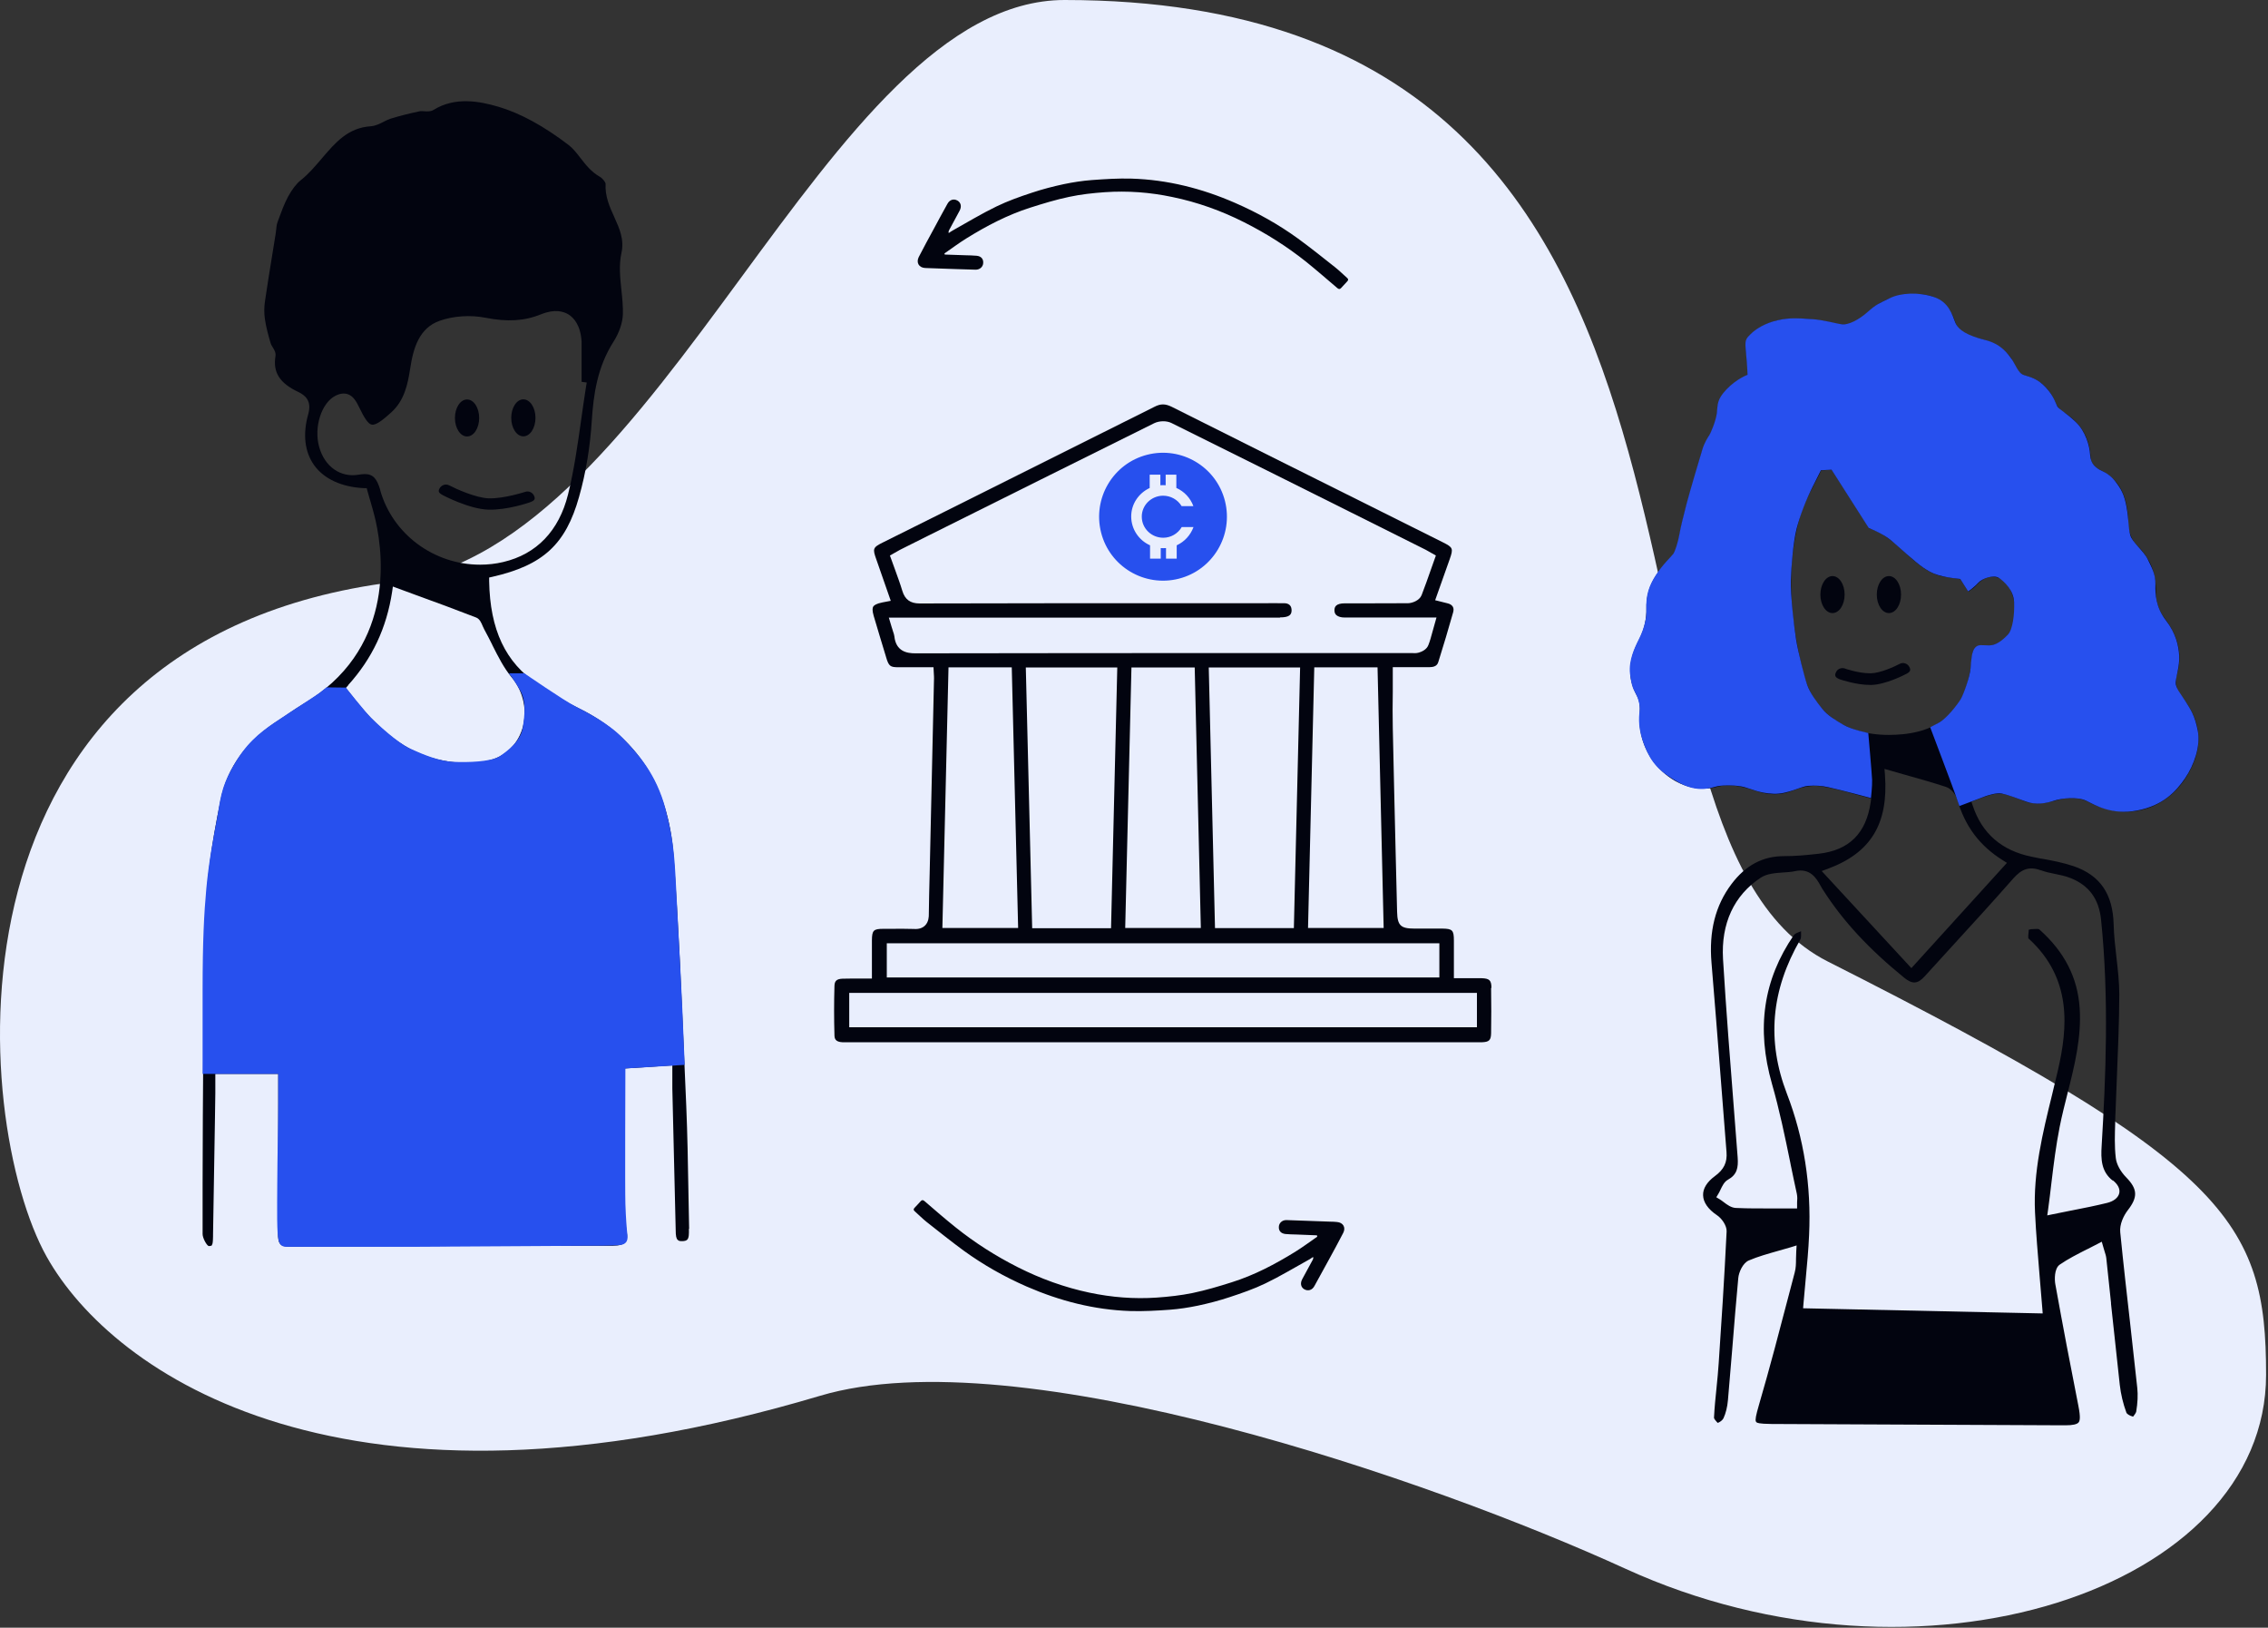
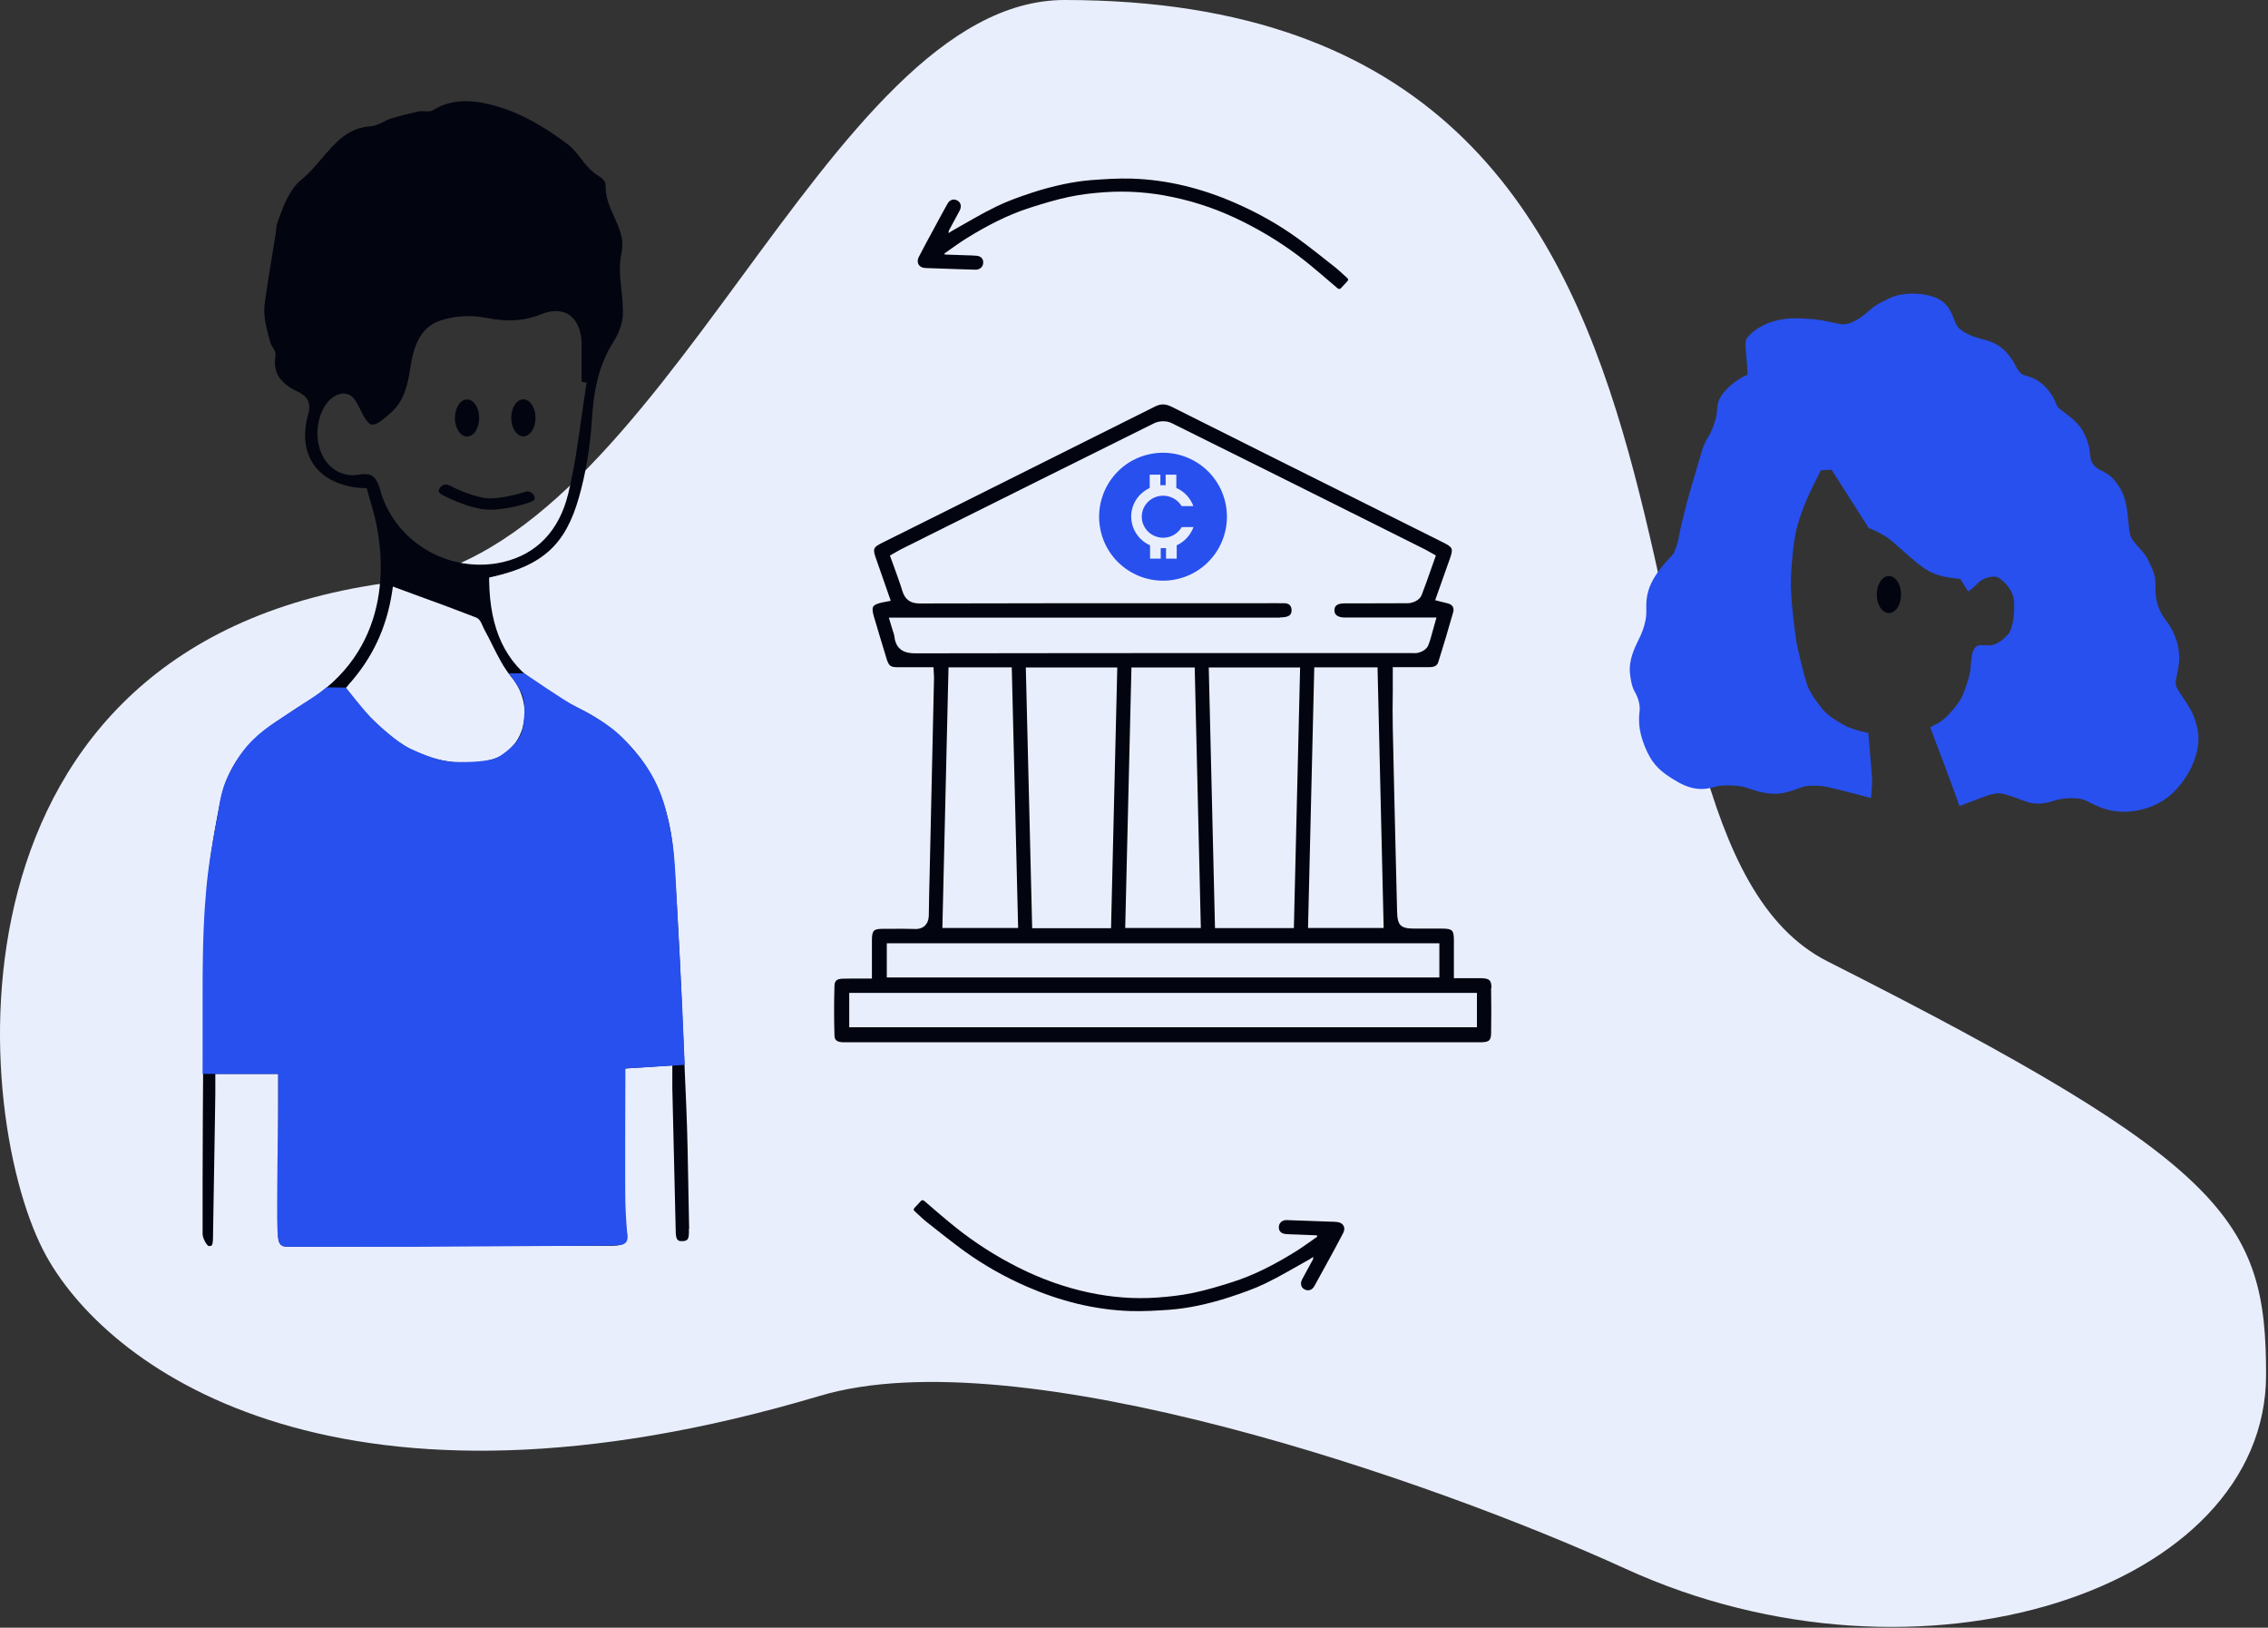
<svg xmlns="http://www.w3.org/2000/svg" width="269" height="193" viewBox="0 0 269 193" fill="none">
  <rect x="0" y="0" width="269" height="193" fill="#333333" stroke="none" />
  <path d="M192.773 186C227.773 202 268.773 188.5 268.773 163C268.773 144.766 264.273 138 216.773 114C185.506 98.202 213.273 0 126.273 0C97.773 0 78.773 65 46.773 69C-8.307 75.885 -3.431 132.999 5.53 149C13.342 162.951 40.946 182.278 97.273 165.5C120.773 158.5 169.873 175.531 192.773 186Z" fill="#E9EEFD" />
  <g clip-path="url(#clip0_427_5862)">
    <path d="M176.897 117.114C176.883 116.23 176.655 116.017 175.73 115.988C175.246 115.988 174.747 115.988 174.22 115.988H172.441V111.529C172.441 110.29 172.27 110.119 171.06 110.104C170.333 110.104 169.621 110.104 168.91 110.104H167.756C166.133 110.104 165.749 109.734 165.706 108.138L165.535 101.186C165.421 96.214 165.293 91.27 165.193 86.313C165.165 84.902 165.165 83.506 165.193 82.025V79.104H169.579C170.405 79.104 170.533 78.677 170.604 78.463C171.202 76.554 171.8 74.574 172.355 72.593C172.426 72.323 172.412 72.109 172.312 71.938C172.199 71.739 171.971 71.596 171.643 71.525L170.219 71.169L171.957 66.268C172.384 65.043 172.327 64.9 171.159 64.316L163.77 60.626C155.512 56.509 147.254 52.392 138.996 48.246C138.212 47.861 137.671 47.847 136.903 48.246C128.545 52.434 120.045 56.68 111.815 60.783L104.753 64.302C103.514 64.914 103.472 65.043 103.956 66.382L105.65 71.24L104.682 71.425C103.927 71.568 103.657 71.781 103.571 71.924C103.486 72.066 103.429 72.365 103.628 73.035C104.098 74.645 104.597 76.255 105.081 77.865L105.109 77.964C105.422 79.019 105.622 79.104 106.519 79.118C107.273 79.118 108.042 79.118 108.811 79.118H110.719L110.776 80.201C110.776 80.372 110.79 80.5 110.776 80.643L110.263 103.608C110.221 105.332 110.178 106.885 110.164 108.438C110.164 108.651 110.164 109.307 109.708 109.748C109.395 110.047 108.968 110.19 108.398 110.147C107.458 110.119 106.504 110.119 105.579 110.133H104.767C103.586 110.133 103.429 110.318 103.415 111.501C103.415 112.156 103.415 112.811 103.415 113.495V116.031H100.88C100.567 116.031 100.24 116.031 99.927 116.045C99.143 116.074 98.987 116.387 98.972 116.929C98.916 118.866 98.916 120.804 98.972 122.698C98.972 123.154 99.072 123.539 99.927 123.582C100.04 123.582 100.14 123.582 100.254 123.582H100.425H175.758C176.627 123.553 176.84 123.339 176.854 122.499C176.883 120.832 176.883 119.094 176.854 117.156L176.897 117.114ZM154.202 79.147L153.461 110.047H144.107L143.367 79.147H154.202ZM151.824 73.206C152.935 73.206 153.177 72.878 153.191 72.394C153.191 72.137 153.134 71.924 152.992 71.767C152.806 71.568 152.522 71.525 152.322 71.525C151.44 71.511 150.543 71.525 149.66 71.525H140.718C129.129 71.525 118.778 71.525 109.082 71.553C107.957 71.553 107.33 71.083 107.017 70.043C106.775 69.231 106.476 68.433 106.191 67.635L105.55 65.869L106.433 65.37C106.633 65.256 106.832 65.142 107.045 65.043L110.092 63.518C118.863 59.145 127.947 54.614 136.888 50.184C137.501 49.884 138.355 49.87 138.939 50.155C147.197 54.244 155.583 58.432 163.684 62.478L169.095 65.185C169.194 65.242 169.294 65.299 169.451 65.385L170.305 65.869L169.693 67.593C169.365 68.519 169.009 69.559 168.611 70.57C168.354 71.211 167.5 71.511 167.016 71.525C165.379 71.539 163.727 71.539 162.09 71.539H159.498C158.416 71.539 158.274 71.981 158.274 72.365C158.274 72.622 158.359 72.821 158.516 72.95C158.729 73.12 159.057 73.22 159.484 73.22C161.748 73.22 164.026 73.22 166.333 73.22H170.376L169.892 74.944C169.735 75.528 169.607 75.998 169.422 76.468C169.223 77.024 168.625 77.28 168.283 77.38C167.984 77.466 167.714 77.451 167.5 77.437H157.263H150.457C136.518 77.437 122.565 77.437 108.612 77.466H108.555C107.587 77.466 106.262 77.252 106.077 75.443C106.063 75.286 105.992 75.087 105.906 74.83L105.878 74.73C105.835 74.602 105.793 74.474 105.75 74.331L105.422 73.234H151.81L151.824 73.206ZM164.111 110.033H155.141L155.882 79.132H163.385L164.111 110.033ZM142.427 110.033H133.457L134.197 79.147H141.701L142.427 110.033ZM132.517 79.147L131.777 110.062H122.423L121.668 79.147H132.503H132.517ZM120.757 110.033H111.772L112.499 79.132H120.002L120.757 110.033ZM105.18 115.903V111.843H170.718V115.903H105.18ZM175.174 117.726V121.801H100.724V117.726H175.174Z" fill="#02040F" />
    <path d="M139.807 68.619C135.749 69.645 131.62 67.195 130.595 63.135C129.57 59.074 132.019 54.943 136.077 53.917C140.135 52.891 144.264 55.342 145.289 59.402C146.314 63.462 143.865 67.594 139.807 68.619ZM139.522 57.863V56.282H138.255V57.536C138.056 57.521 137.842 57.521 137.629 57.536V56.282H136.361V57.863C135.066 58.462 134.155 59.758 134.169 61.268C134.183 62.778 135.094 64.075 136.404 64.659V66.24H137.671V64.987C137.871 65.001 138.084 65.001 138.298 64.987V66.24H139.565V64.659C140.49 64.231 141.202 63.462 141.558 62.493H140.163C139.707 63.277 138.867 63.761 137.97 63.761C136.575 63.761 135.436 62.664 135.422 61.282C135.408 59.901 136.547 58.789 137.942 58.775C138.839 58.775 139.679 59.231 140.149 60.014H141.544C141.188 59.046 140.462 58.276 139.537 57.863H139.522Z" fill="#2750EE" />
-     <path d="M258.566 82.295C258.097 81.74 257.968 80.7 258.168 80.087C258.894 77.68 258.424 75.5 256.687 73.235C256.075 72.437 255.676 71.24 255.705 70.286C255.776 68.006 255.064 66.225 253.455 64.658C252.857 64.074 252.444 63.048 252.43 62.108C252.387 58.717 251.348 56.78 248.97 55.654C248.5 55.426 247.973 54.842 247.959 54.301C247.874 51.893 246.792 50.084 244.627 48.788C244.2 48.531 243.93 48.047 243.773 47.676C243.047 45.981 241.879 44.955 240.214 44.542C239.758 44.428 239.26 44.001 239.103 43.573C238.348 41.607 236.782 40.496 234.02 39.983C232.895 39.77 232.269 39.242 231.884 38.117C231.101 35.866 229.635 34.855 227.115 34.855C224.78 34.855 222.772 35.709 221.135 37.405C219.811 38.758 218.572 38.587 217.191 38.259C215.055 37.761 213.033 37.633 211.382 37.889C210.015 38.103 208.235 38.858 207.324 40.026C206.968 40.482 207.068 41.465 207.181 42.548C207.238 43.06 207.295 43.63 207.295 44.172V44.471L207.039 44.613C205.444 45.482 203.793 46.636 203.693 48.631C203.622 49.984 203.081 51.024 202.554 52.05C202.241 52.663 201.942 53.233 201.771 53.845C201.472 54.942 201.145 56.068 200.86 57.051C200.233 59.188 199.578 61.396 199.18 63.604C198.98 64.73 198.767 65.584 197.941 66.396C196.062 68.263 195.25 70.015 195.278 72.081C195.307 73.377 194.994 74.716 194.438 75.77C193.086 78.321 193 80.401 194.168 82.538C194.453 83.05 194.552 83.763 194.481 84.703C194.282 87.41 195.421 90.074 197.528 91.798C199.365 93.322 201.629 93.864 203.736 93.279C204.861 92.966 206.341 93.123 208.135 93.735C209.844 94.32 211.197 94.32 212.649 93.735C213.332 93.465 214.642 93.037 215.952 93.222C217.29 93.422 218.615 93.778 219.896 94.134C220.437 94.277 220.964 94.433 221.505 94.562L221.932 94.676L221.875 95.117C221.334 98.821 219.326 100.816 215.71 101.229C214.215 101.4 212.948 101.514 211.581 101.514C209.075 101.514 207.039 102.597 205.359 104.833C203.451 107.369 202.682 110.418 202.995 114.151C203.366 118.539 203.707 122.998 204.049 127.314L204.12 128.226C204.334 131.033 204.547 133.811 204.775 136.589C204.875 137.828 204.476 138.669 203.38 139.467C202.454 140.151 201.97 140.934 201.999 141.718C202.013 142.558 202.597 143.385 203.636 144.083C204.22 144.467 204.818 145.336 204.789 146.006C204.519 151.605 204.163 157.033 203.85 161.62C203.793 162.56 203.693 163.501 203.593 164.541C203.48 165.638 203.351 166.877 203.294 168.074V168.102V168.131C203.323 168.259 203.536 168.515 203.636 168.615L203.736 168.715L203.864 168.658C204.035 168.587 204.32 168.373 204.419 168.159C204.69 167.575 204.875 166.834 204.946 166.008C205.117 164.042 205.274 162.062 205.444 160.096C205.701 156.919 205.914 154.283 206.171 151.548C206.227 150.864 206.712 149.753 207.423 149.454C208.52 148.983 209.673 148.67 210.912 148.314C211.396 148.171 211.894 148.029 212.407 147.886L213.09 147.673L213.047 148.385C213.033 148.699 213.019 148.998 213.019 149.268C213.019 149.838 213.005 150.38 212.862 150.892L212.279 153.115C211.111 157.574 209.915 162.176 208.605 166.649C208.264 167.832 208.164 168.33 208.264 168.558L208.335 168.644C208.406 168.701 208.577 168.829 210.1 168.843L222.687 168.9C230.033 168.929 237.38 168.957 244.713 169C244.798 169 244.884 169 244.969 169C245.838 169 246.35 168.886 246.535 168.658C246.678 168.487 246.792 168.102 246.507 166.678C245.581 162.005 244.656 157.161 243.773 152.26C243.688 151.804 243.616 150.408 244.314 149.938C245.311 149.254 246.364 148.727 247.475 148.157L247.575 148.114C247.959 147.915 248.358 147.715 248.742 147.516L249.283 147.231L249.454 147.829C249.511 148.029 249.568 148.2 249.611 148.357C249.71 148.67 249.796 148.926 249.824 149.211C250.009 150.964 250.194 152.716 250.38 154.468V154.597C250.721 157.745 251.063 161.007 251.419 164.199C251.547 165.31 251.803 166.407 252.216 167.532C252.302 167.675 252.629 167.874 252.871 167.931L252.999 167.974L253.085 167.86C253.085 167.86 253.341 167.547 253.37 167.376C253.54 166.336 253.583 165.395 253.498 164.598C253.227 162.104 252.957 159.611 252.672 157.118C252.287 153.728 251.846 149.867 251.476 146.12C251.376 145.165 251.889 144.125 252.359 143.513C253.583 141.946 253.54 140.991 252.188 139.609C251.504 138.911 251.034 138.056 250.949 137.316C250.778 135.905 250.835 134.495 250.878 133.113V132.785C250.935 131.09 251.006 129.394 251.077 127.713C251.205 124.679 251.348 121.245 251.362 117.912C251.362 116.444 251.191 114.948 251.02 113.481C250.878 112.213 250.721 110.888 250.693 109.592C250.593 105.987 249.084 103.793 245.966 102.711C244.756 102.298 243.446 102.041 242.164 101.813H242.107C241.68 101.728 241.324 101.656 240.982 101.585C237.437 100.873 235.074 98.836 233.977 95.516L233.821 95.06L234.262 94.889C237.01 93.835 237.252 93.878 239.658 94.818L240.199 95.032C241.054 95.359 242.321 95.331 243.602 94.975C245.14 94.533 246.464 94.405 247.902 95.189C248.571 95.545 249.326 95.773 250.052 95.972C253.697 96.927 257.356 95.359 259.378 92.012C261.457 88.592 261.186 85.43 258.566 82.338V82.295ZM226.716 114.806L216.066 103.281L216.764 103.024C221.889 101.129 223.997 97.696 223.569 91.883L223.512 91.171L225.961 91.869C227.627 92.339 229.208 92.781 230.817 93.308C231.429 93.507 231.984 94.234 232.141 94.79C233.066 97.981 234.789 100.275 237.537 101.998L238.035 102.312L226.702 114.792L226.716 114.806ZM250.579 139.937C251.191 140.421 251.462 140.948 251.362 141.461C251.248 142.003 250.721 142.43 249.924 142.629C248.586 142.957 247.247 143.228 245.709 143.527L245.553 143.556C244.912 143.684 244.229 143.812 243.503 143.969L242.819 144.111L242.919 143.413C243.061 142.316 243.204 141.262 243.317 140.222C243.588 137.957 243.859 135.805 244.286 133.64C244.556 132.272 244.912 130.876 245.225 129.637C246.051 126.374 246.891 122.998 246.663 119.536C246.421 115.917 244.869 112.868 241.894 110.219L241.837 110.176C241.723 110.133 241.509 110.133 240.897 110.176L240.612 110.247V110.432C240.555 110.931 240.555 111.102 240.57 111.173V111.259L240.641 111.316C245.766 116.017 245.254 121.815 244.086 126.887C243.859 127.856 243.631 128.825 243.389 129.808C242.278 134.324 241.139 138.982 241.367 143.755C241.481 146.234 241.709 148.798 241.908 151.263C242.022 152.545 242.121 153.827 242.235 155.181L242.278 155.736L213.859 155.124L213.902 154.597C213.987 153.614 214.073 152.688 214.158 151.776C214.329 149.924 214.5 148.157 214.571 146.433C214.841 140.549 213.959 134.922 211.937 129.679C209.531 123.411 210.043 117.442 213.532 111.401C213.603 111.273 213.631 111.073 213.617 110.717V110.418L213.332 110.532C213.005 110.66 212.848 110.76 212.763 110.874C209.132 116.174 208.292 121.944 210.171 128.525C211.054 131.603 211.709 134.765 212.336 137.828L212.393 138.128C212.635 139.267 212.862 140.421 213.119 141.561C213.19 141.917 213.176 142.273 213.147 142.558C213.147 142.644 213.147 142.715 213.147 142.786V143.285H212.649C212.008 143.285 211.382 143.285 210.755 143.285H210.442C208.862 143.285 207.381 143.299 205.872 143.228C205.33 143.199 204.861 142.857 204.434 142.53C204.263 142.402 204.134 142.302 203.992 142.216L203.565 141.96L203.821 141.533C203.907 141.39 203.978 141.248 204.049 141.091C204.277 140.621 204.505 140.122 204.946 139.88C206.028 139.282 206.185 138.455 206.099 137.244L205.701 132.101C205.231 126.075 204.732 119.849 204.362 113.709C204.12 109.506 205.658 106.173 208.819 104.078C209.573 103.58 210.542 103.523 211.467 103.452C211.951 103.423 212.449 103.395 212.891 103.295C214.713 102.896 215.439 104.135 215.952 105.061C216.066 105.275 216.151 105.418 216.251 105.56C218.586 109.207 221.633 112.498 225.833 115.917C226.83 116.729 227.456 116.687 228.311 115.732C229.492 114.436 230.674 113.139 231.856 111.843C234.063 109.435 236.341 106.942 238.534 104.449C239.331 103.537 240.228 102.525 242.008 103.181H242.05C242.563 103.38 243.104 103.494 243.673 103.608C244.314 103.736 244.969 103.865 245.596 104.121C247.76 104.976 248.941 106.586 249.198 109.022C250.166 118.368 249.753 127.785 249.269 135.877C249.169 137.429 249.212 138.925 250.593 139.994L250.579 139.937ZM215.098 57.549L215.14 57.478C215.397 56.994 215.653 56.523 215.881 56.039L216.009 55.768L217.262 55.711L221.448 62.208C221.491 62.279 221.548 62.379 221.59 62.464L221.676 62.635L221.761 62.664C223.427 63.205 224.708 64.388 225.961 65.527C227.485 66.909 228.909 68.22 231.002 68.448C231.358 68.49 231.714 68.547 231.998 68.59L232.525 68.676L233.465 70.157L233.65 70.029C233.92 69.844 234.205 69.63 234.419 69.388C235.059 68.676 235.771 68.334 236.469 68.391C237.152 68.434 237.765 68.861 238.249 69.602C239.274 71.169 239.331 74.146 237.864 75.642C237.266 76.255 236.184 76.654 235.373 76.583C234.348 76.497 233.977 76.839 233.892 77.922C233.436 83.549 230.76 86.541 225.719 87.054C225.15 87.111 224.58 87.139 224.025 87.139C218.728 87.139 215.027 84.418 213.859 79.688C212.065 72.38 211.965 66.468 213.546 61.068C213.916 59.829 214.514 58.675 215.112 57.563L215.098 57.549Z" fill="#02040F" />
-     <path d="M217.717 79.788C217.604 80.116 217.661 80.344 218.244 80.558C218.259 80.558 220.124 81.213 221.79 81.213C221.861 81.213 221.918 81.213 221.989 81.213C223.683 81.156 225.862 80.031 226.104 79.902C226.631 79.632 226.631 79.404 226.46 79.076C226.246 78.663 225.719 78.492 225.306 78.72C224.751 79.019 223.043 79.803 221.932 79.831C221.875 79.831 221.818 79.831 221.761 79.831C220.437 79.831 218.814 79.275 218.8 79.261C218.714 79.233 218.615 79.219 218.529 79.219C218.173 79.219 217.846 79.432 217.732 79.788H217.717Z" fill="#02040F" />
    <path d="M224.039 68.306C223.242 68.306 222.601 69.289 222.601 70.5C222.601 71.711 223.242 72.694 224.039 72.694C224.837 72.694 225.477 71.711 225.477 70.5C225.477 69.289 224.837 68.306 224.039 68.306Z" fill="#02040F" />
-     <path d="M217.347 68.306C216.564 68.306 215.909 69.289 215.909 70.5C215.909 71.711 216.55 72.694 217.347 72.694C218.145 72.694 218.785 71.711 218.785 70.5C218.785 69.289 218.145 68.306 217.347 68.306Z" fill="#02040F" />
    <path d="M221.904 94.675C221.904 94.675 222.074 93.194 222.046 92.467C222.017 91.741 221.59 86.911 221.59 86.911C221.59 86.911 219.654 86.526 218.672 85.957C217.689 85.387 216.764 84.831 216.123 84.033C215.482 83.236 214.685 82.181 214.343 81.198C214.001 80.215 213.261 77.266 213.033 75.856C212.805 74.445 212.35 70.513 212.407 68.804C212.464 67.094 212.692 64.231 213.09 62.692C213.489 61.153 214.172 59.33 215.084 57.535L215.981 55.754L217.233 55.697L221.647 62.607C221.647 62.607 223.313 63.262 224.224 64.017C225.136 64.772 227.086 66.61 228.14 67.322C229.193 68.034 229.72 68.148 230.432 68.334C231.144 68.519 232.497 68.647 232.497 68.647L233.436 70.129C233.436 70.129 234.134 69.659 234.618 69.117C235.102 68.576 236.469 68.106 237.095 68.533C237.722 68.96 238.833 69.986 238.889 71.411C238.946 72.836 238.733 74.616 238.149 75.243C237.565 75.87 236.782 76.525 235.914 76.525C235.045 76.525 234.689 76.369 234.276 76.768C233.863 77.166 233.792 78.249 233.721 79.246C233.65 80.244 232.895 82.309 232.554 82.894C232.212 83.478 230.916 85.201 229.891 85.729C228.866 86.256 228.937 86.242 228.937 86.242C228.937 86.242 231.856 93.963 232.027 94.504C232.198 95.046 232.397 95.573 232.397 95.573C232.397 95.573 235.216 94.504 235.458 94.419C235.7 94.334 236.768 93.963 237.423 94.091C238.078 94.22 239.231 94.647 240.356 95.06C241.481 95.473 242.734 95.245 243.602 94.946C244.471 94.647 246.393 94.433 247.446 94.946C248.5 95.459 250.451 96.684 253.498 96.1C256.545 95.516 258.082 93.863 259.164 92.282C260.246 90.701 261.015 88.464 260.674 86.655C260.332 84.845 259.791 84.062 259.221 83.164C258.652 82.267 258.011 81.569 258.054 80.885C258.097 80.201 258.524 78.976 258.467 77.779C258.41 76.582 258.082 75.101 256.886 73.548C255.69 71.995 255.619 70.471 255.648 69.274C255.676 68.077 255.206 67.294 254.736 66.311C254.266 65.328 252.885 64.302 252.658 63.433C252.43 62.564 252.487 61.609 252.23 60.142C251.974 58.675 251.576 57.948 250.835 57.008C250.095 56.067 249.169 55.811 248.885 55.611C248.6 55.412 247.959 55.027 247.902 53.93C247.845 52.833 247.361 51.167 246.236 50.07C245.111 48.973 244.214 48.545 244.015 48.189C243.816 47.833 243.645 47.021 242.663 45.952C241.68 44.884 240.783 44.699 240.057 44.471C239.331 44.243 239.046 43.174 238.59 42.562C238.135 41.949 237.394 40.795 235.401 40.297C233.408 39.798 232.283 39.171 231.913 38.245C231.543 37.319 231.158 35.809 229.364 35.211C227.57 34.612 225.449 34.712 224.139 35.353C222.829 35.994 222.53 36.08 221.476 37.02C220.423 37.96 219.241 38.516 218.543 38.459C217.846 38.402 216.393 37.932 214.841 37.832C213.29 37.732 212.25 37.647 210.826 37.974C209.403 38.302 208.278 38.972 207.637 39.613C206.996 40.254 206.939 40.311 207.096 41.949C207.253 43.587 207.267 44.442 207.267 44.442C207.267 44.442 206 44.898 204.789 46.152C203.579 47.406 203.75 48.018 203.622 49.015C203.494 50.013 202.867 51.395 202.739 51.594C202.611 51.793 202.155 52.449 201.885 53.375C201.614 54.301 200.433 58.219 200.034 59.757C199.635 61.296 199.336 62.493 199.18 63.39C199.023 64.288 198.681 65.37 198.454 65.684C198.226 65.997 197.215 66.923 196.403 68.177C195.592 69.431 195.193 70.542 195.264 72.323C195.335 74.103 194.396 75.728 194.182 76.198C193.969 76.668 193.143 78.235 193.328 79.873C193.513 81.512 193.812 81.854 194.011 82.238C194.211 82.623 194.567 83.506 194.467 84.318C194.367 85.13 194.268 86.484 195.065 88.464C195.862 90.444 196.759 91.47 199.108 92.781C201.458 94.091 202.981 93.365 203.693 93.222C204.405 93.08 205.985 93.08 206.882 93.322C207.779 93.564 208.733 94.063 210.385 94.12C212.037 94.177 213.589 93.237 214.443 93.18C215.297 93.123 216.009 93.151 216.835 93.336C217.661 93.522 218.814 93.806 219.725 94.049C220.636 94.291 221.889 94.618 221.889 94.618L221.904 94.675Z" fill="#2750EE" />
    <path d="M81.736 145.709C81.708 144.199 81.68 142.746 81.651 141.292V141.235C81.594 137.93 81.537 134.497 81.395 131.135L81.167 125.863C80.825 117.843 80.484 109.537 79.885 101.402C79.287 93.196 75.5 87.327 68.638 83.979C67.171 83.266 65.676 82.383 63.782 81.115C59.952 78.551 58.116 74.676 58.016 68.892V68.478L58.4 68.393C64.409 67.025 67.1 64.546 68.68 58.919C69.492 56.056 69.99 53.021 70.189 49.901C70.389 46.809 70.83 43.533 72.795 40.47C73.436 39.458 73.849 38.261 73.877 37.264C73.906 36.338 73.806 35.355 73.706 34.415C73.55 32.948 73.393 31.438 73.706 29.999C74.062 28.403 73.478 27.107 72.852 25.725C72.311 24.528 71.741 23.274 71.827 21.778C71.798 21.579 71.457 21.137 71.158 20.966C70.132 20.396 69.435 19.499 68.823 18.701C68.381 18.131 67.954 17.59 67.456 17.205C64.537 14.969 61.732 13.43 59.127 12.661C56.891 12.005 54.001 11.435 51.424 13.031C51.082 13.245 50.669 13.216 50.313 13.188C50.114 13.188 49.943 13.159 49.801 13.188C48.448 13.473 47.337 13.758 46.327 14.071C46.056 14.156 45.814 14.285 45.572 14.399L45.501 14.441C45.045 14.669 44.547 14.926 43.992 14.969C41.272 15.139 39.777 16.906 38.182 18.772C37.413 19.67 36.63 20.61 35.691 21.351C35.164 21.764 34.651 22.434 34.167 23.317C33.697 24.186 33.356 25.155 33 26.109L32.9 26.394C32.815 26.636 32.786 26.907 32.758 27.206C32.743 27.363 32.729 27.52 32.701 27.676L32.316 30.07C32.017 31.908 31.704 33.802 31.433 35.683C31.32 36.424 31.32 37.165 31.419 37.834C31.562 38.831 31.846 39.829 32.103 40.712C32.131 40.826 32.217 40.968 32.331 41.154C32.53 41.467 32.743 41.823 32.672 42.236C32.359 44.16 33.171 45.428 35.363 46.468C36.161 46.852 37.015 47.493 36.559 49.103C35.89 51.482 36.132 53.577 37.257 55.158C38.424 56.782 40.517 57.751 43.137 57.879H43.493L43.593 58.249C43.678 58.563 43.778 58.876 43.863 59.204L43.906 59.332C44.134 60.13 44.376 60.956 44.561 61.783C45.543 66.199 46.682 77.183 35.89 83.523C35.349 83.85 34.808 84.207 34.295 84.563C33.897 84.834 33.512 85.104 33.099 85.361C29.298 87.768 26.963 90.96 26.166 94.849C25.041 100.305 24.5 104.465 24.386 108.354C24.101 119.011 24.058 129.867 24.03 140.366L24.03 146.321C24.03 146.763 24.443 147.547 24.699 147.718L24.756 147.746H24.813C24.941 147.746 25.026 147.718 25.041 147.703H25.098L25.126 147.632C25.226 147.504 25.254 147.262 25.268 146.606V146.378C25.354 141.777 25.425 137.175 25.496 132.574L25.539 129.61C25.539 129.197 25.539 128.77 25.539 128.399V127.331H33V133.243C33 137.674 33 141.848 32.971 146.108C32.971 146.792 33.014 147.29 33.27 147.532C33.498 147.76 33.939 147.817 34.295 147.817C34.324 147.817 34.352 147.817 34.367 147.817C46.64 147.746 58.5 147.718 72.724 147.703C73.436 147.703 73.92 147.561 74.148 147.29C74.361 147.048 74.432 146.621 74.333 146.022L74.304 145.88C74.219 145.338 74.133 144.726 74.133 144.113C74.133 140.252 74.133 136.406 74.133 132.517V126.69L79.743 126.319V127.587C79.743 128.086 79.743 128.57 79.743 129.055L80.142 145.823C80.142 146.564 80.213 146.863 80.384 147.02C80.54 147.176 80.74 147.162 80.925 147.162C81.195 147.162 81.395 147.105 81.509 146.991C81.722 146.777 81.722 146.293 81.708 145.695L81.736 145.709ZM45.116 58.15C44.718 56.754 44.248 56.212 43.265 56.212C43.052 56.212 42.81 56.241 42.539 56.283C40.389 56.654 38.51 55.343 37.855 52.992C37.2 50.656 38.125 47.764 39.791 46.923C40.318 46.653 40.802 46.596 41.243 46.738C41.913 46.966 42.283 47.636 42.582 48.263C43.251 49.659 43.693 50.271 44.077 50.343C44.575 50.471 45.472 49.744 46.398 48.904C47.964 47.493 48.362 45.57 48.647 43.718C49.017 41.282 49.701 38.903 52.15 38.034C53.759 37.464 55.795 37.321 57.589 37.677C60.18 38.19 62.216 38.062 64.181 37.264C65.79 36.609 66.844 36.922 67.442 37.293C68.068 37.692 68.851 38.561 68.979 40.47C68.979 40.612 68.979 40.74 68.979 40.869V45.271L69.591 45.356L69.506 45.855C69.307 47.109 69.136 48.348 68.936 49.73C68.523 52.665 68.096 55.714 67.37 58.634C66.302 62.937 63.64 65.715 59.682 66.641C58.785 66.854 57.873 66.954 56.948 66.954C51.438 66.954 46.554 63.321 45.088 58.107L45.116 58.15ZM41.3 81.229C44.148 78.081 45.857 74.462 46.512 70.145L46.597 69.547L49.302 70.544C51.666 71.399 54.1 72.296 56.478 73.222C56.905 73.394 57.09 73.849 57.261 74.263L57.29 74.32C57.333 74.433 57.389 74.547 57.446 74.647C57.774 75.231 58.073 75.844 58.372 76.428L58.4 76.499C59.098 77.881 59.753 79.192 60.678 80.303C62.116 82.013 62.6 84.378 61.931 86.472C61.333 88.324 59.938 89.663 58.101 90.133C56.293 90.603 54.058 90.561 51.865 90.033C47.166 88.894 43.992 85.446 41.272 81.899L41.016 81.571L41.3 81.258V81.229Z" fill="#02040F" />
    <path d="M52.477 58.692C52.605 58.763 55.652 60.358 57.902 60.43C60.137 60.501 62.743 59.603 62.843 59.561C63.441 59.347 63.483 59.176 63.369 58.848C63.213 58.407 62.729 58.164 62.287 58.321C62.273 58.321 59.824 59.133 57.973 59.09C56.421 59.033 54.072 57.965 53.289 57.552C53.161 57.481 53.018 57.452 52.89 57.452C52.591 57.452 52.292 57.623 52.136 57.908C51.965 58.236 51.979 58.421 52.492 58.692H52.477Z" fill="#02040F" />
    <path d="M62.074 51.739C62.868 51.739 63.512 50.756 63.512 49.545C63.512 48.333 62.868 47.351 62.074 47.351C61.28 47.351 60.636 48.333 60.636 49.545C60.636 50.756 61.28 51.739 62.074 51.739Z" fill="#02040F" />
    <path d="M55.396 47.365C54.599 47.365 53.958 48.348 53.958 49.559C53.958 50.77 54.599 51.753 55.396 51.753C56.194 51.753 56.834 50.77 56.834 49.559C56.834 48.348 56.194 47.365 55.396 47.365Z" fill="#02040F" />
    <path d="M41.03 81.543C41.03 81.543 43.28 84.378 43.992 85.09C44.703 85.802 47.138 88.082 48.676 88.78C50.214 89.478 52.064 90.247 53.745 90.333C55.425 90.418 58.301 90.333 59.283 89.663C60.266 88.993 61.746 87.868 62.002 86.272C62.259 84.677 62.387 83.138 61.732 81.942C61.077 80.745 60.365 79.833 60.365 79.833H62.188C62.188 79.833 66.886 83.067 68.21 83.737C69.534 84.406 72.154 85.745 73.877 87.526C75.6 89.307 77.835 91.715 78.946 95.96C80.056 100.206 80.014 102.186 80.298 107.343C80.583 112.5 80.811 117.116 80.925 119.581C81.039 122.045 81.21 126.262 81.21 126.262L74.176 126.69C74.176 126.69 74.119 141.05 74.176 142.746C74.233 144.441 74.333 145.723 74.418 146.464C74.504 147.205 74.19 147.533 73.592 147.618C72.994 147.703 70.275 147.718 68.723 147.718C67.171 147.718 49.758 147.832 49.758 147.832H34.566C33.811 147.832 33.299 147.96 33.057 147.119C32.815 146.279 32.872 143.415 32.886 140.338C32.9 137.261 33 132.816 33 130.907V127.331H24.03V117.458C24.03 111.574 24.201 108.312 24.471 105.363C24.742 102.414 25.254 99.579 25.696 97.285C26.137 94.991 26.108 93.567 27.632 90.888C29.155 88.21 30.636 86.971 32.758 85.546C34.879 84.121 37.527 82.454 37.997 82.084C38.467 81.714 38.723 81.5 38.723 81.5L41.002 81.528L41.03 81.543Z" fill="#2750EE" />
    <path d="M156.238 146.477C155.412 146.448 154.586 146.42 153.76 146.377C153.333 146.363 152.906 146.363 152.479 146.32C151.924 146.263 151.639 145.935 151.682 145.437C151.71 144.995 152.095 144.653 152.593 144.667C154.316 144.724 156.053 144.781 157.776 144.853C158.046 144.853 158.302 144.867 158.573 144.895C159.299 144.952 159.655 145.536 159.313 146.192C158.744 147.303 158.146 148.386 157.548 149.483C157.007 150.48 156.451 151.492 155.896 152.489C155.626 152.987 155.141 153.116 154.7 152.873C154.287 152.631 154.188 152.161 154.458 151.662C154.871 150.893 155.298 150.124 155.711 149.355C155.754 149.269 155.782 149.184 155.739 149.041C155.569 149.155 155.412 149.269 155.227 149.369C153.518 150.309 151.838 151.335 150.087 152.175C148.734 152.831 147.282 153.329 145.858 153.799C144.62 154.213 143.352 154.54 142.085 154.811C140.989 155.039 139.878 155.21 138.768 155.295C137.202 155.409 135.635 155.495 134.069 155.452C129.784 155.31 125.697 154.255 121.768 152.546C119.134 151.392 116.628 149.981 114.293 148.286C112.798 147.189 111.345 146.021 109.893 144.881C109.409 144.496 108.968 144.041 108.498 143.627C108.327 143.485 108.327 143.357 108.484 143.2C108.74 142.944 108.968 142.673 109.21 142.416C109.366 142.246 109.494 142.288 109.651 142.416C110.876 143.471 112.086 144.525 113.353 145.536C115.631 147.36 118.094 148.927 120.714 150.252C123.419 151.62 126.253 152.645 129.214 153.272C131.848 153.828 134.511 154.042 137.202 153.856C138.625 153.757 140.049 153.6 141.445 153.315C143.011 152.987 144.548 152.532 146.072 152.047C148.763 151.207 151.24 149.896 153.618 148.429C154.515 147.873 155.369 147.232 156.238 146.633C156.224 146.591 156.209 146.548 156.195 146.505L156.238 146.477Z" fill="#02040F" />
    <path d="M112.057 30.182C112.883 30.21 113.709 30.239 114.535 30.267C114.962 30.282 115.389 30.282 115.816 30.324C116.371 30.367 116.656 30.709 116.613 31.208C116.585 31.649 116.201 31.991 115.702 31.977C113.979 31.934 112.242 31.863 110.52 31.806C110.249 31.806 109.993 31.792 109.722 31.777C108.996 31.735 108.64 31.151 108.968 30.481C109.537 29.37 110.135 28.273 110.733 27.176C111.274 26.164 111.815 25.167 112.37 24.17C112.641 23.671 113.125 23.529 113.566 23.785C113.979 24.027 114.079 24.497 113.809 24.996C113.396 25.765 112.968 26.535 112.556 27.318C112.513 27.404 112.484 27.489 112.527 27.632C112.698 27.518 112.855 27.404 113.04 27.304C114.748 26.35 116.414 25.338 118.18 24.483C119.532 23.828 120.97 23.315 122.408 22.845C123.647 22.432 124.914 22.104 126.181 21.833C127.278 21.605 128.388 21.434 129.499 21.349C131.065 21.235 132.631 21.135 134.183 21.178C138.469 21.306 142.569 22.346 146.485 24.056C149.133 25.21 151.639 26.606 153.974 28.301C155.469 29.398 156.921 30.552 158.373 31.706C158.858 32.091 159.299 32.533 159.769 32.946C159.94 33.088 159.94 33.216 159.783 33.373C159.541 33.63 159.299 33.9 159.057 34.157C158.9 34.328 158.772 34.285 158.616 34.157C157.391 33.117 156.167 32.048 154.914 31.037C152.621 29.213 150.158 27.66 147.553 26.35C144.847 24.982 142.014 23.97 139.038 23.358C136.404 22.802 133.742 22.603 131.051 22.788C129.627 22.888 128.203 23.044 126.808 23.343C125.242 23.671 123.704 24.141 122.18 24.626C119.504 25.48 117.026 26.777 114.634 28.259C113.737 28.814 112.883 29.455 112.015 30.054C112.029 30.096 112.043 30.139 112.057 30.182Z" fill="#02040F" />
  </g>
  <defs>
    <clipPath id="clip0_427_5862">
      <rect width="243" height="161" fill="white" transform="translate(17.773 8)" />
    </clipPath>
  </defs>
</svg>